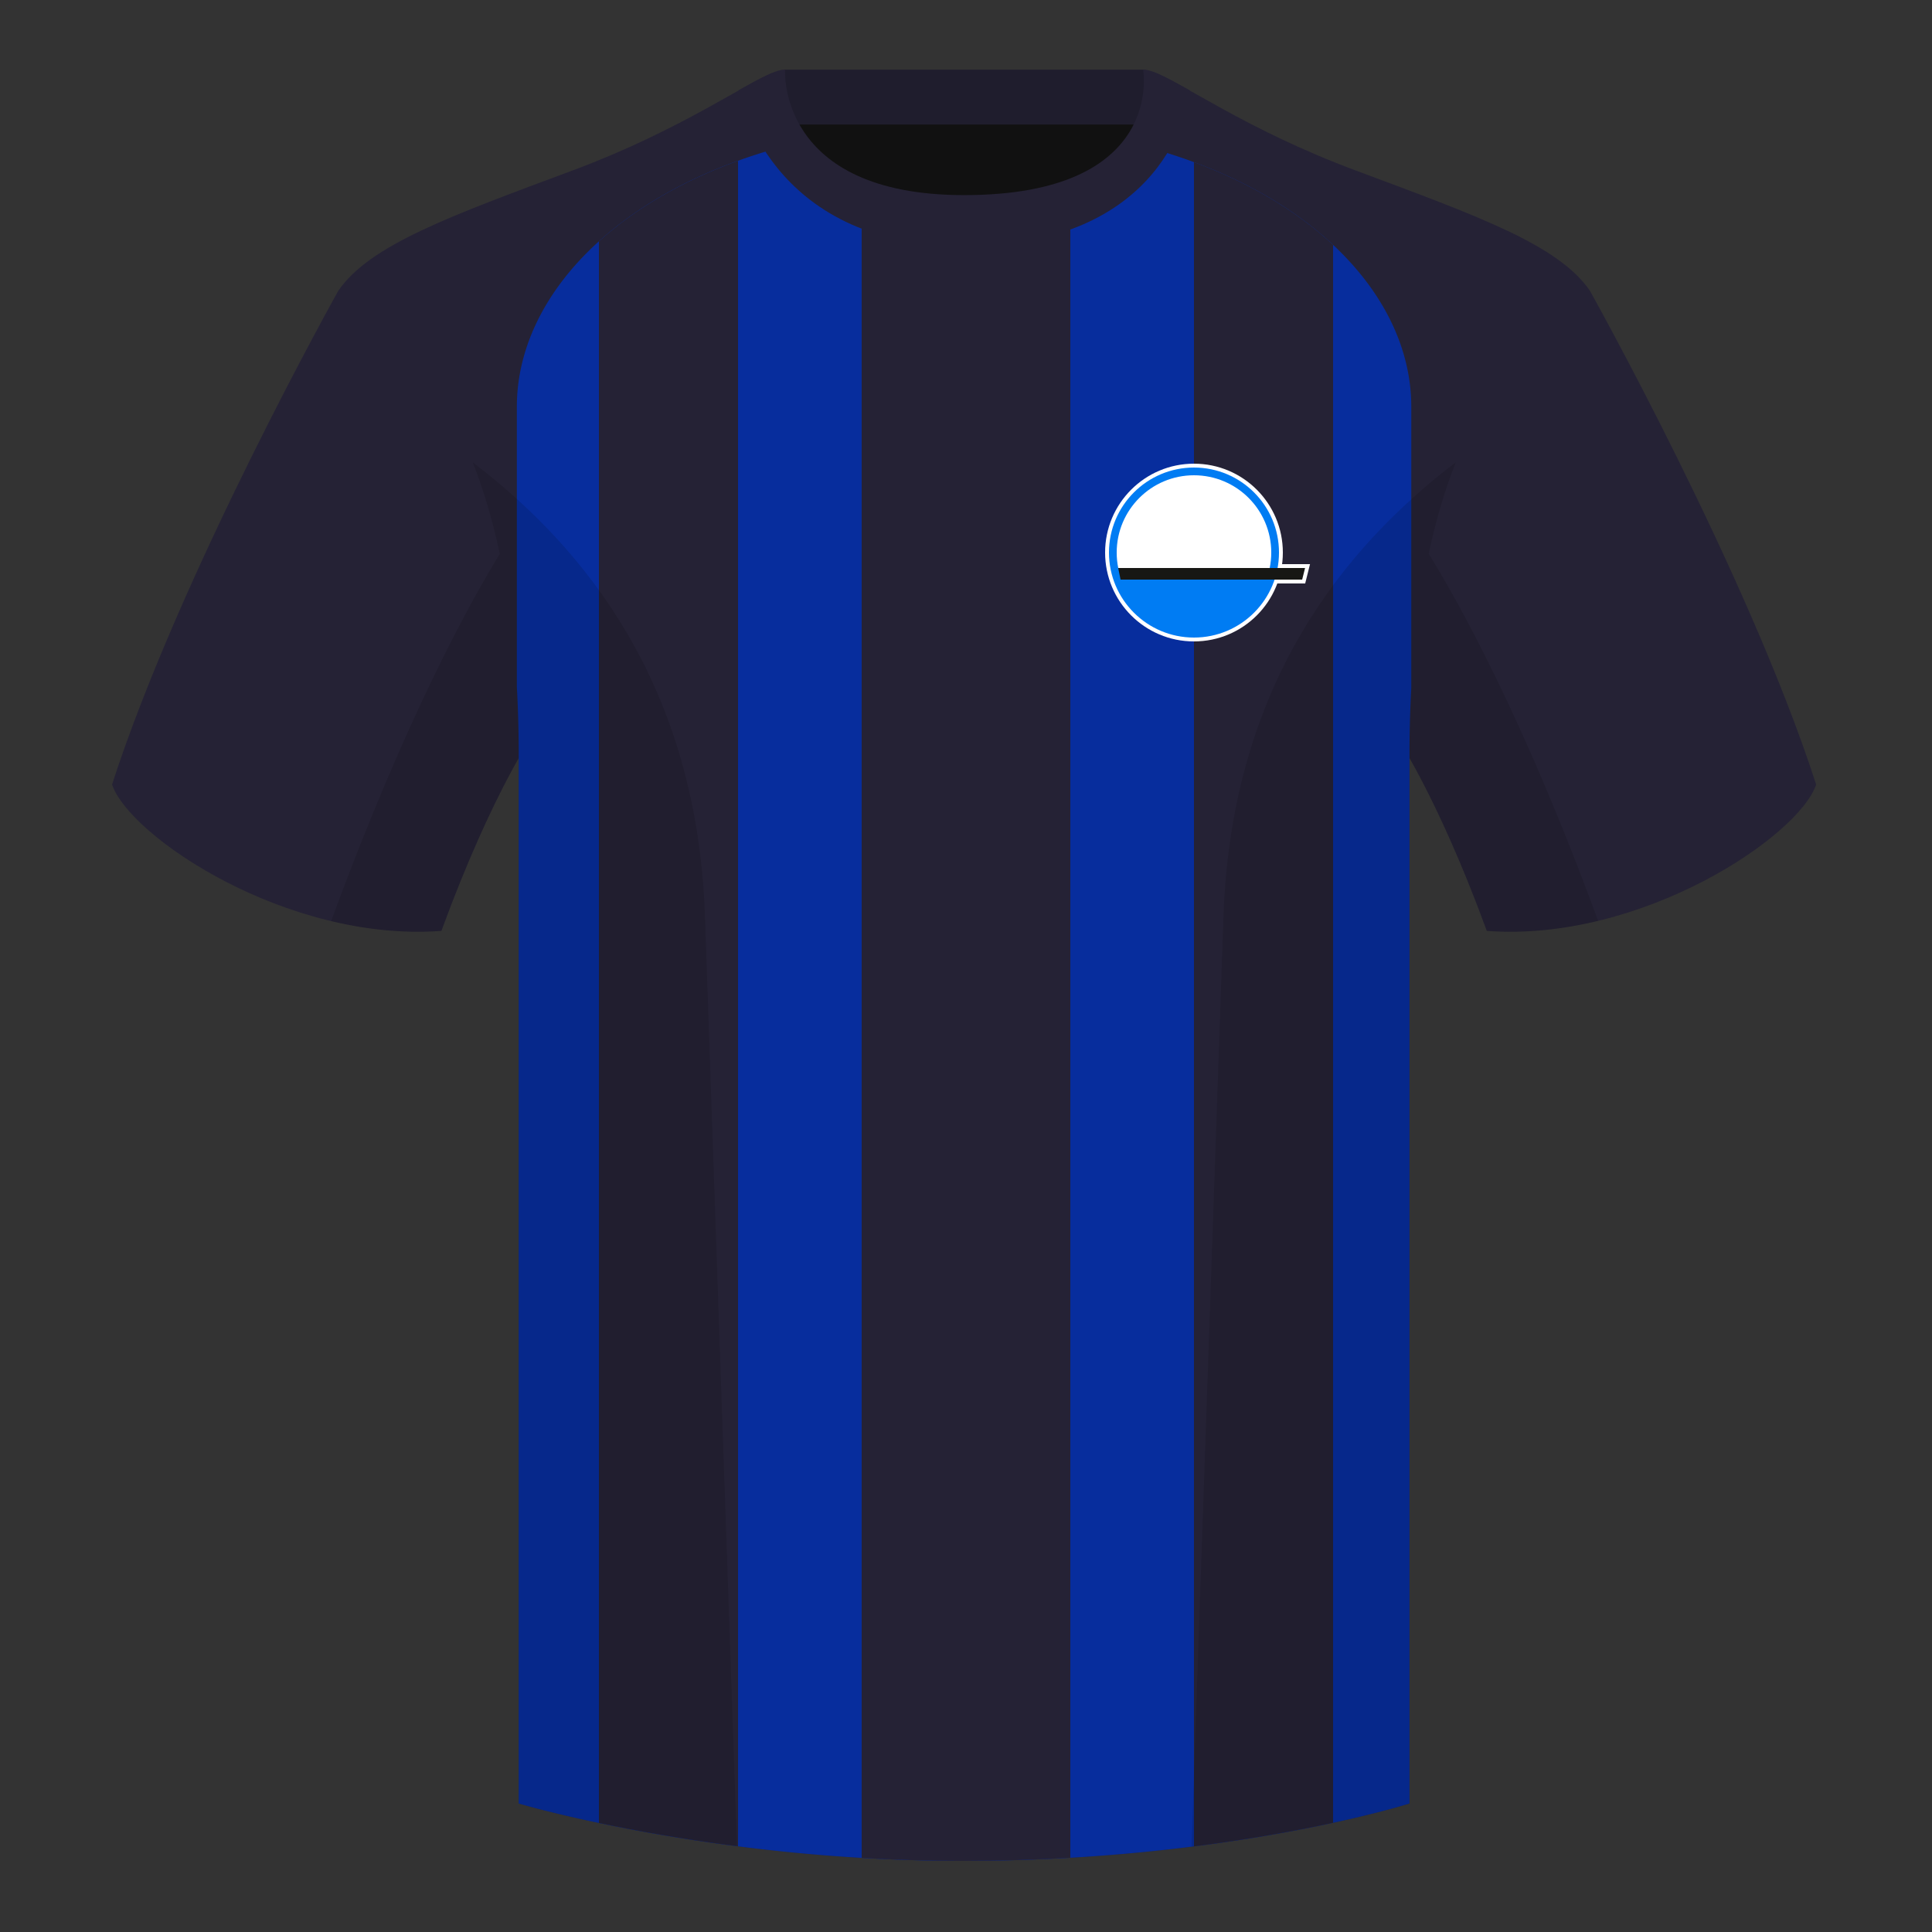
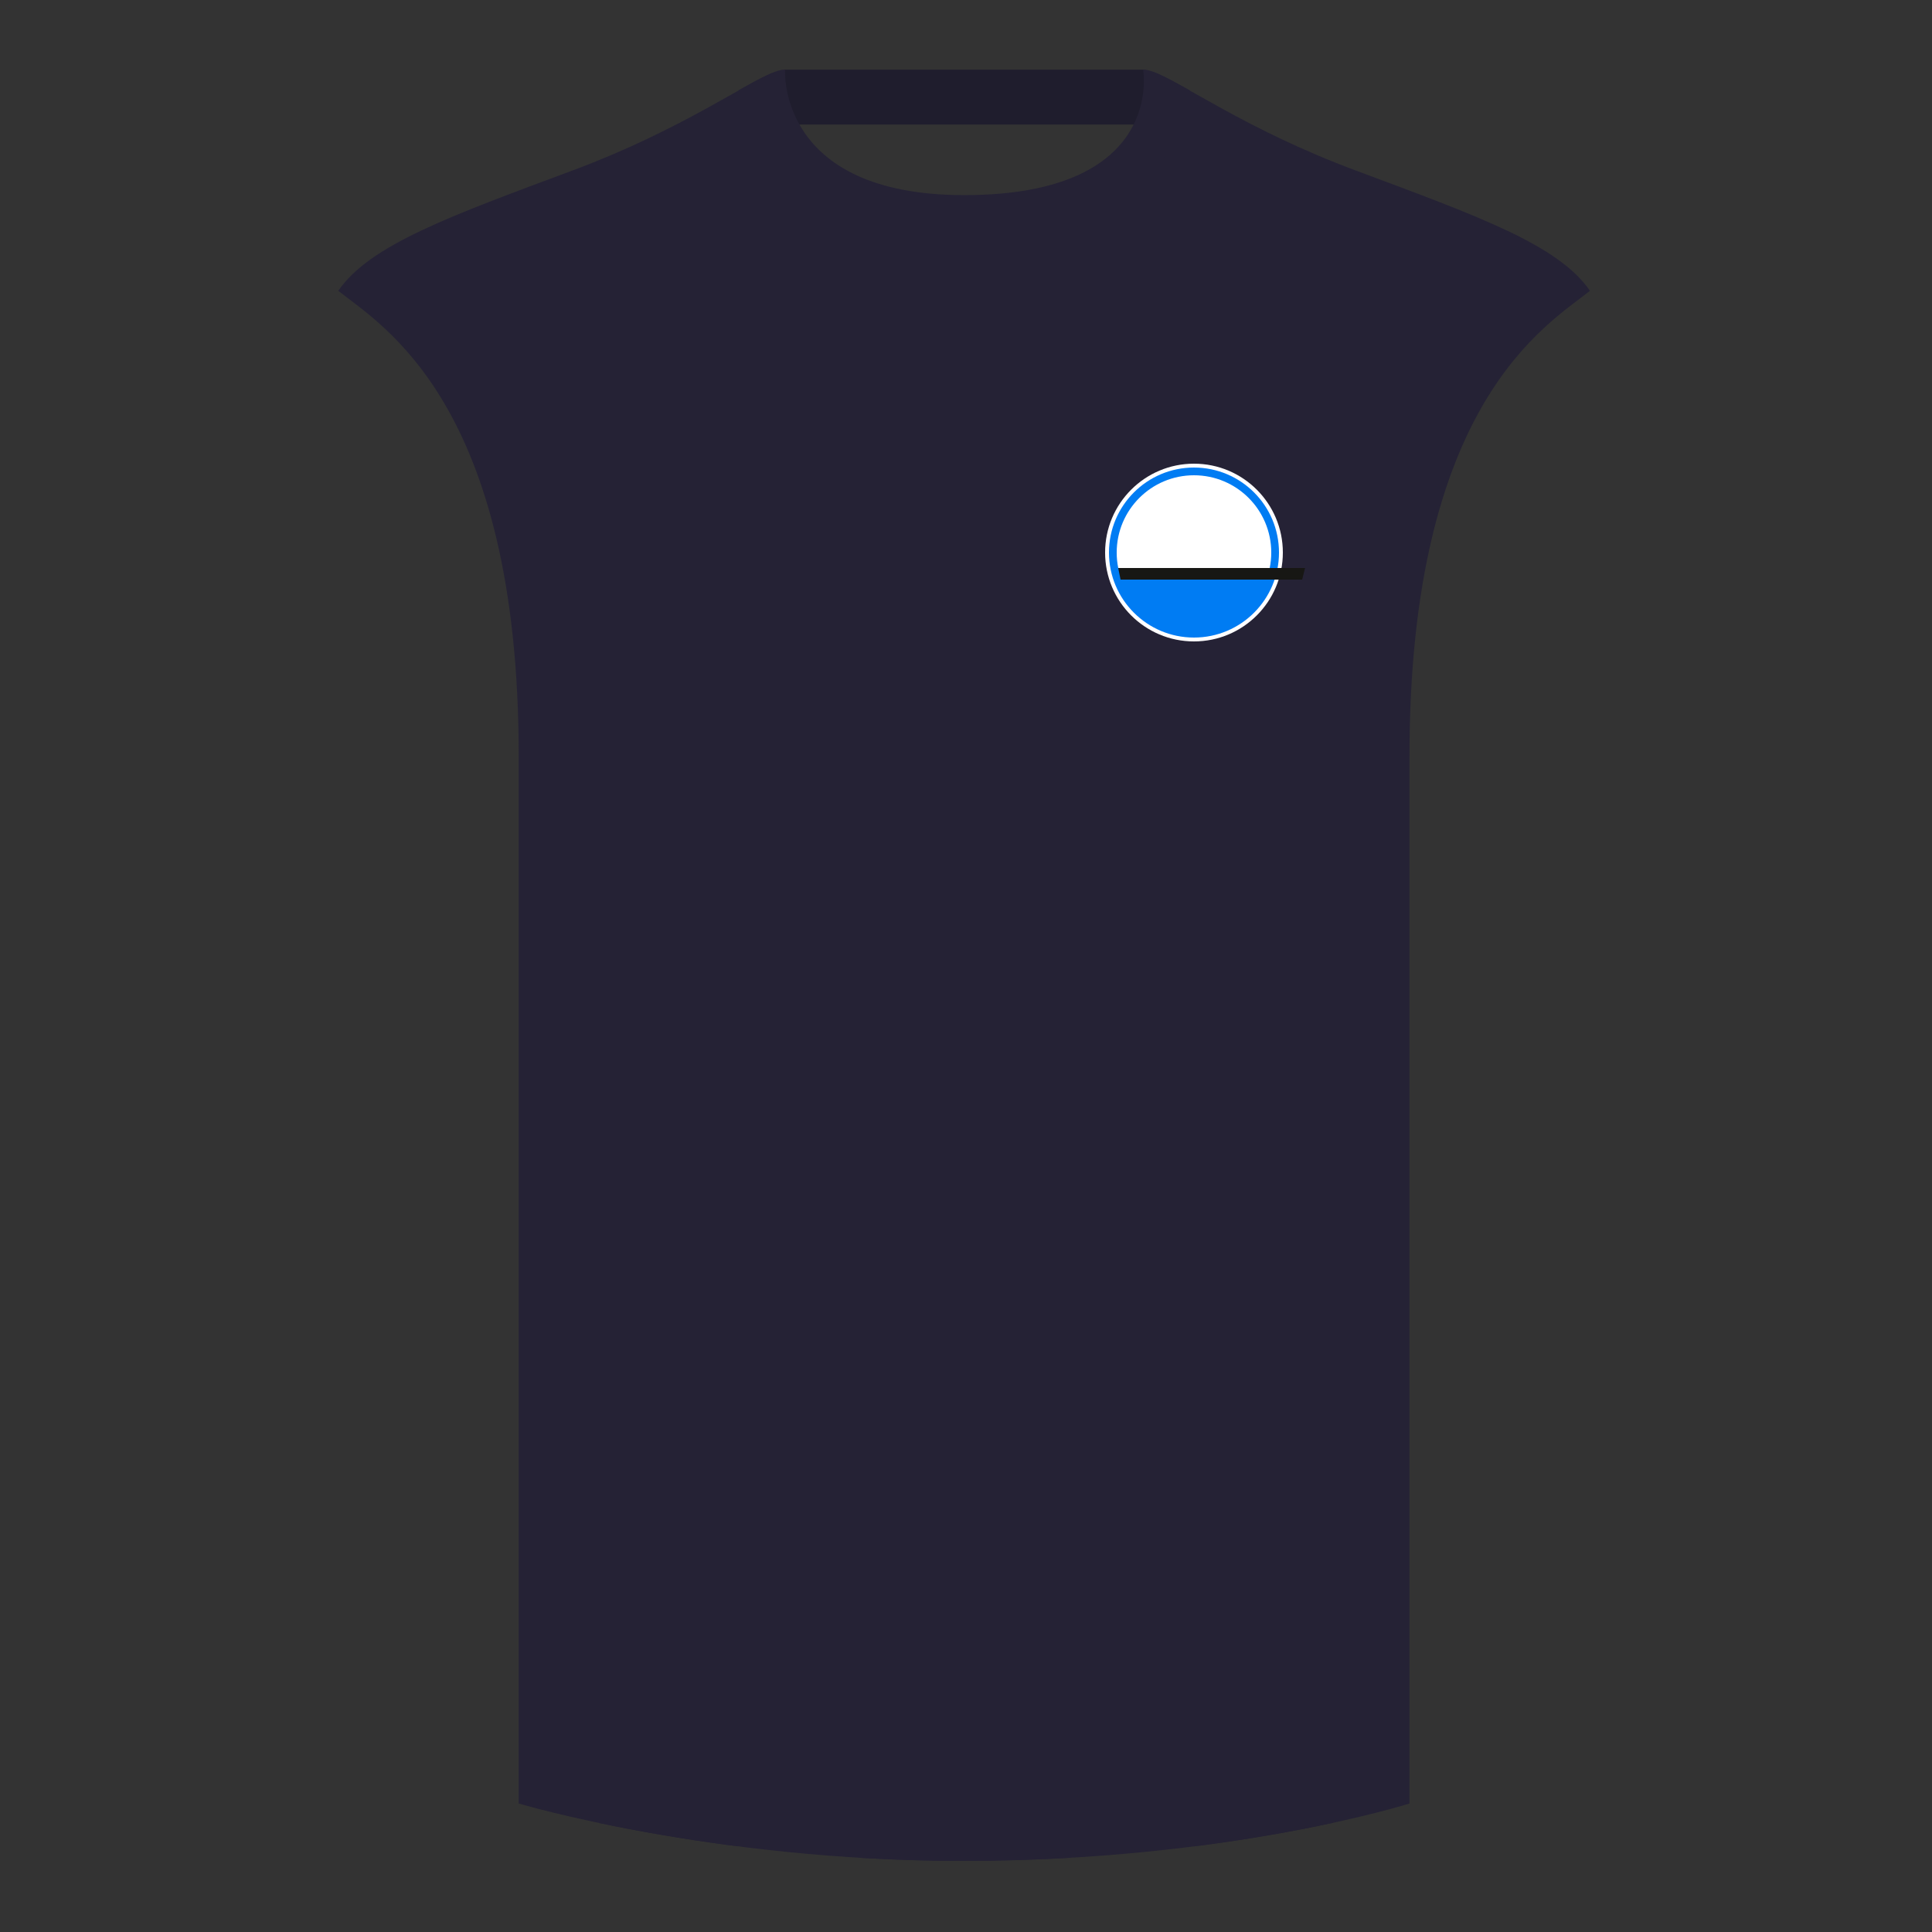
<svg xmlns="http://www.w3.org/2000/svg" height="500" viewBox="0 0 500 500" width="500">
  <rect x="0" y="0" width="500" height="500" fill="#333333" stroke="none" />
  <g fill="none" fill-rule="evenodd">
    <path d="M0 0h500v500H0z" />
-     <path d="M203.003 109.223h93.643V21.928h-93.643z" fill="#111" />
    <path d="M202.864 32.228h93.458v-14.2h-93.458z" fill="#1f1d2d" />
    <g fill="#252235">
-       <path d="M87.548 75.258S46.785 148.058 29 203.029c4.445 13.376 45.208 40.86 85.232 37.886 13.34-36.4 24.46-52 24.46-52s2.963-95.085-51.144-113.655M411.473 75.258s40.762 72.8 58.547 127.77c-4.445 13.376-45.208 40.86-85.232 37.886-13.34-36.4-24.46-52-24.46-52s-2.963-95.085 51.145-113.655" />
      <path d="M249.511 57.703c-50.082 0-47.798-39.47-48.742-39.14-7.516 2.618-24.133 14.936-52.439 25.495-31.873 11.885-52.626 19.315-60.782 31.2 11.114 8.915 46.694 28.97 46.694 120.345v271.14s49.658 14.855 114.885 14.855c68.929 0 115.648-14.855 115.648-14.855v-271.14c0-91.375 35.58-111.43 46.7-120.345-8.157-11.885-28.91-19.315-60.783-31.2-28.36-10.577-44.982-22.92-52.478-25.511-.927-.318 4.177 39.156-48.703 39.156z" />
    </g>
-     <path d="M293.744 37.263c45.254 11.338 71.495 39.337 71.495 67.979v72.884a318.466 318.466 0 0 0-.464 17.476v271.14s-46.719 14.855-115.648 14.855c-65.227 0-114.885-14.855-114.885-14.855v-271.14c0-6.241-.166-12.15-.479-17.745v-72.615c0-28.832 26.591-57.013 72.4-68.198 5.589 10.134 17.487 20.658 43.348 20.658 27.106 0 38.976-10.371 44.233-20.439z" fill="#072d9d" />
    <path d="M309 41.962c14.719 5.452 26.833 12.839 36 21.401V471.74c-9.219 1.995-21.403 4.252-36 6.102zm-32 438.826c-8.8.512-18.114.81-27.873.81-9.038 0-17.777-.286-26.127-.777V52.599c6.603 3.1 15.228 5.104 26.511 5.104 11.823 0 20.748-1.974 27.489-5.034zm-86-2.958c-14.344-1.835-26.593-4.067-36-6.046V62.447c9.252-8.363 21.362-15.556 36-20.847z" fill="#252235" />
    <path d="M307.852 23.345C302.08 20.105 298.124 18 295.844 18c0 0 5.881 32.495-46.335 32.495-48.52 0-46.336-32.495-46.336-32.495-2.28 0-6.235 2.105-12.002 5.345 0 0 7.368 40.38 58.402 40.38 51.479 0 58.279-35.895 58.279-40.38z" fill="#252235" />
-     <path d="M288.165 146h50.866l-1.25 5h-48.598z" fill="#fff" fill-rule="nonzero" />
-     <path d="M309 166c12.703 0 23-10.297 23-23s-10.297-23-23-23-23 10.297-23 23 10.297 23 23 23z" fill="#fff" fill-rule="nonzero" />
+     <path d="M309 166c12.703 0 23-10.297 23-23s-10.297-23-23-23-23 10.297-23 23 10.297 23 23 23" fill="#fff" fill-rule="nonzero" />
    <circle cx="309" cy="143" fill="#007cf3" r="22" />
    <path d="M328.599 147.005c.263-1.294.401-2.633.401-4.005 0-11.046-8.954-20-20-20s-20 8.954-20 20c0 1.367.137 2.702.398 3.991.027.133 39.194.047 39.2.014z" fill="#fff" />
    <path d="M289.39 147h48.36l-.75 3h-47z" fill="#171714" />
-     <path d="M413.584 238.323c-9.287 2.238-19.064 3.316-28.798 2.592-8.197-22.369-15.557-36.883-20.012-44.748v270.577s-21.102 6.71-55.867 11.11l-.544-.059c1.881-54.795 5.722-166.47 8.277-240.705 2.055-59.755 31.084-95.29 60.099-117.44-2.676 6.78-5.072 14.606-7 23.667 7.354 11.852 24.436 42.069 43.831 94.964l.014.042zM190.717 477.795c-34.248-4.401-56.477-11.05-56.477-11.05V196.171c-4.456 7.867-11.813 22.38-20.01 44.743-9.632.716-19.308-.332-28.51-2.523.005-.033.012-.065.02-.097 19.377-52.848 36.305-83.066 43.61-94.944-1.93-9.075-4.328-16.912-7.007-23.701 29.015 22.15 58.044 57.685 60.1 117.44 2.554 74.235 6.395 185.91 8.276 240.705z" fill="#000" fill-opacity=".12" />
  </g>
</svg>